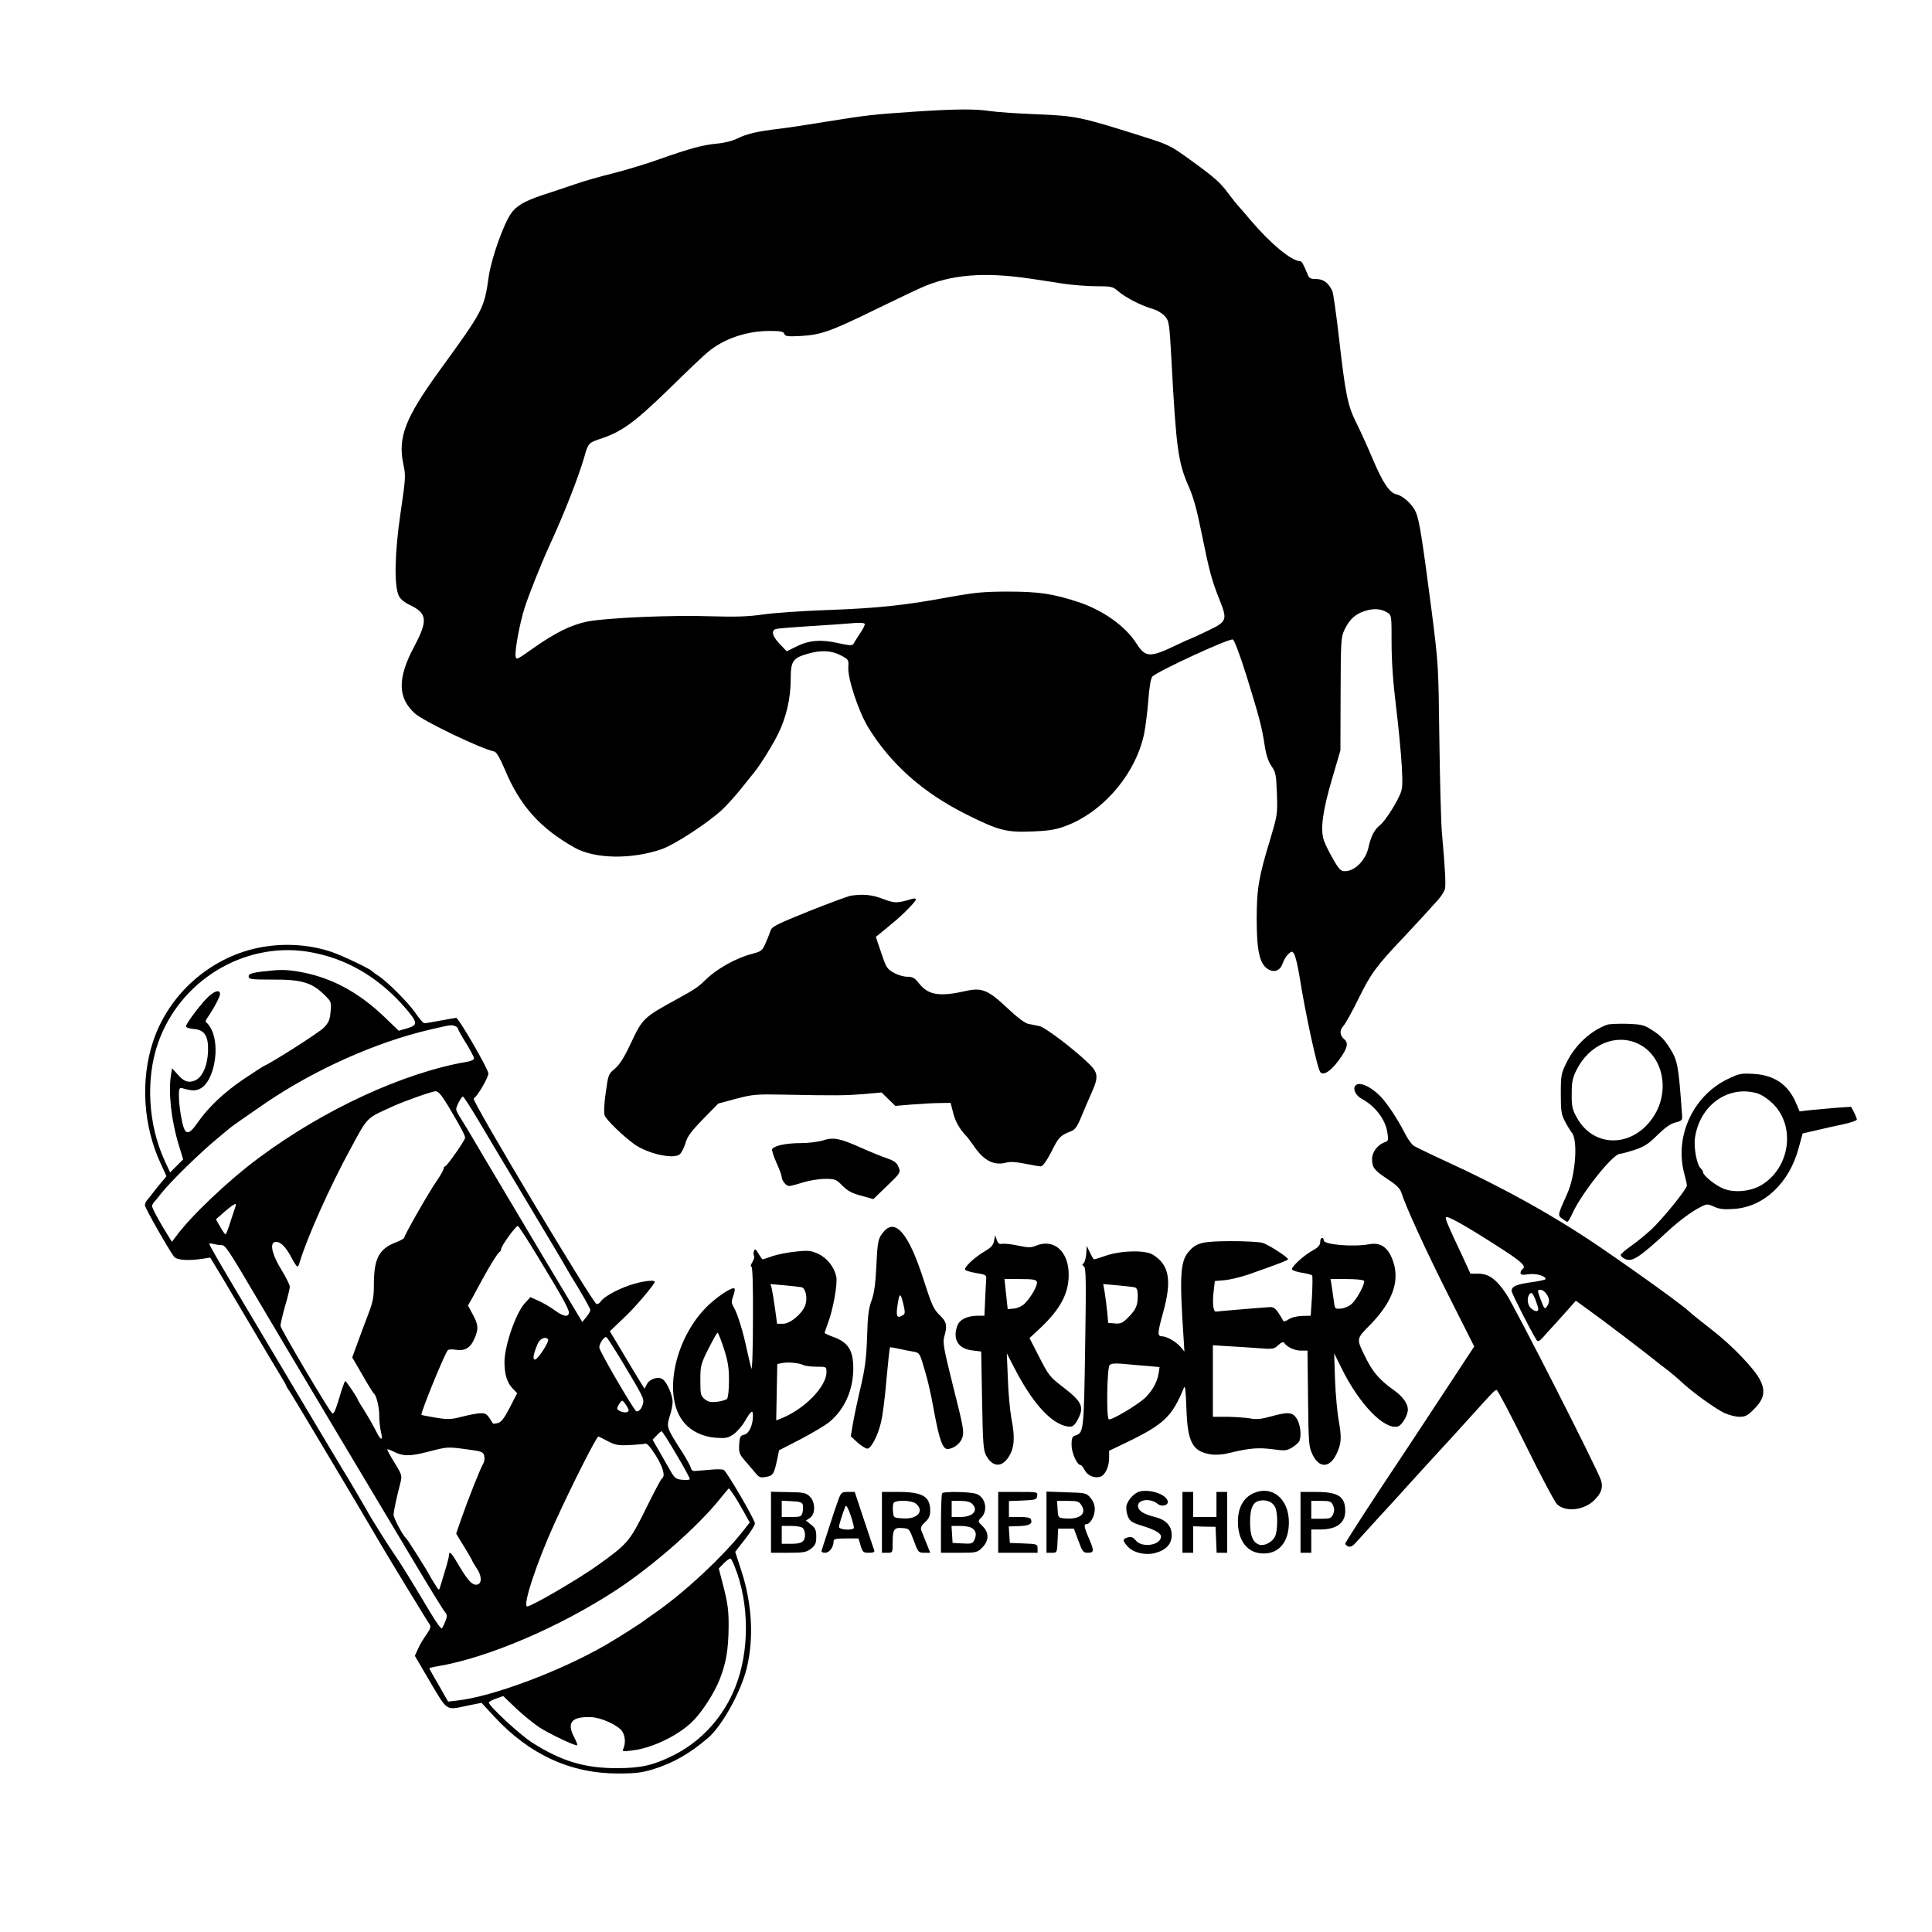
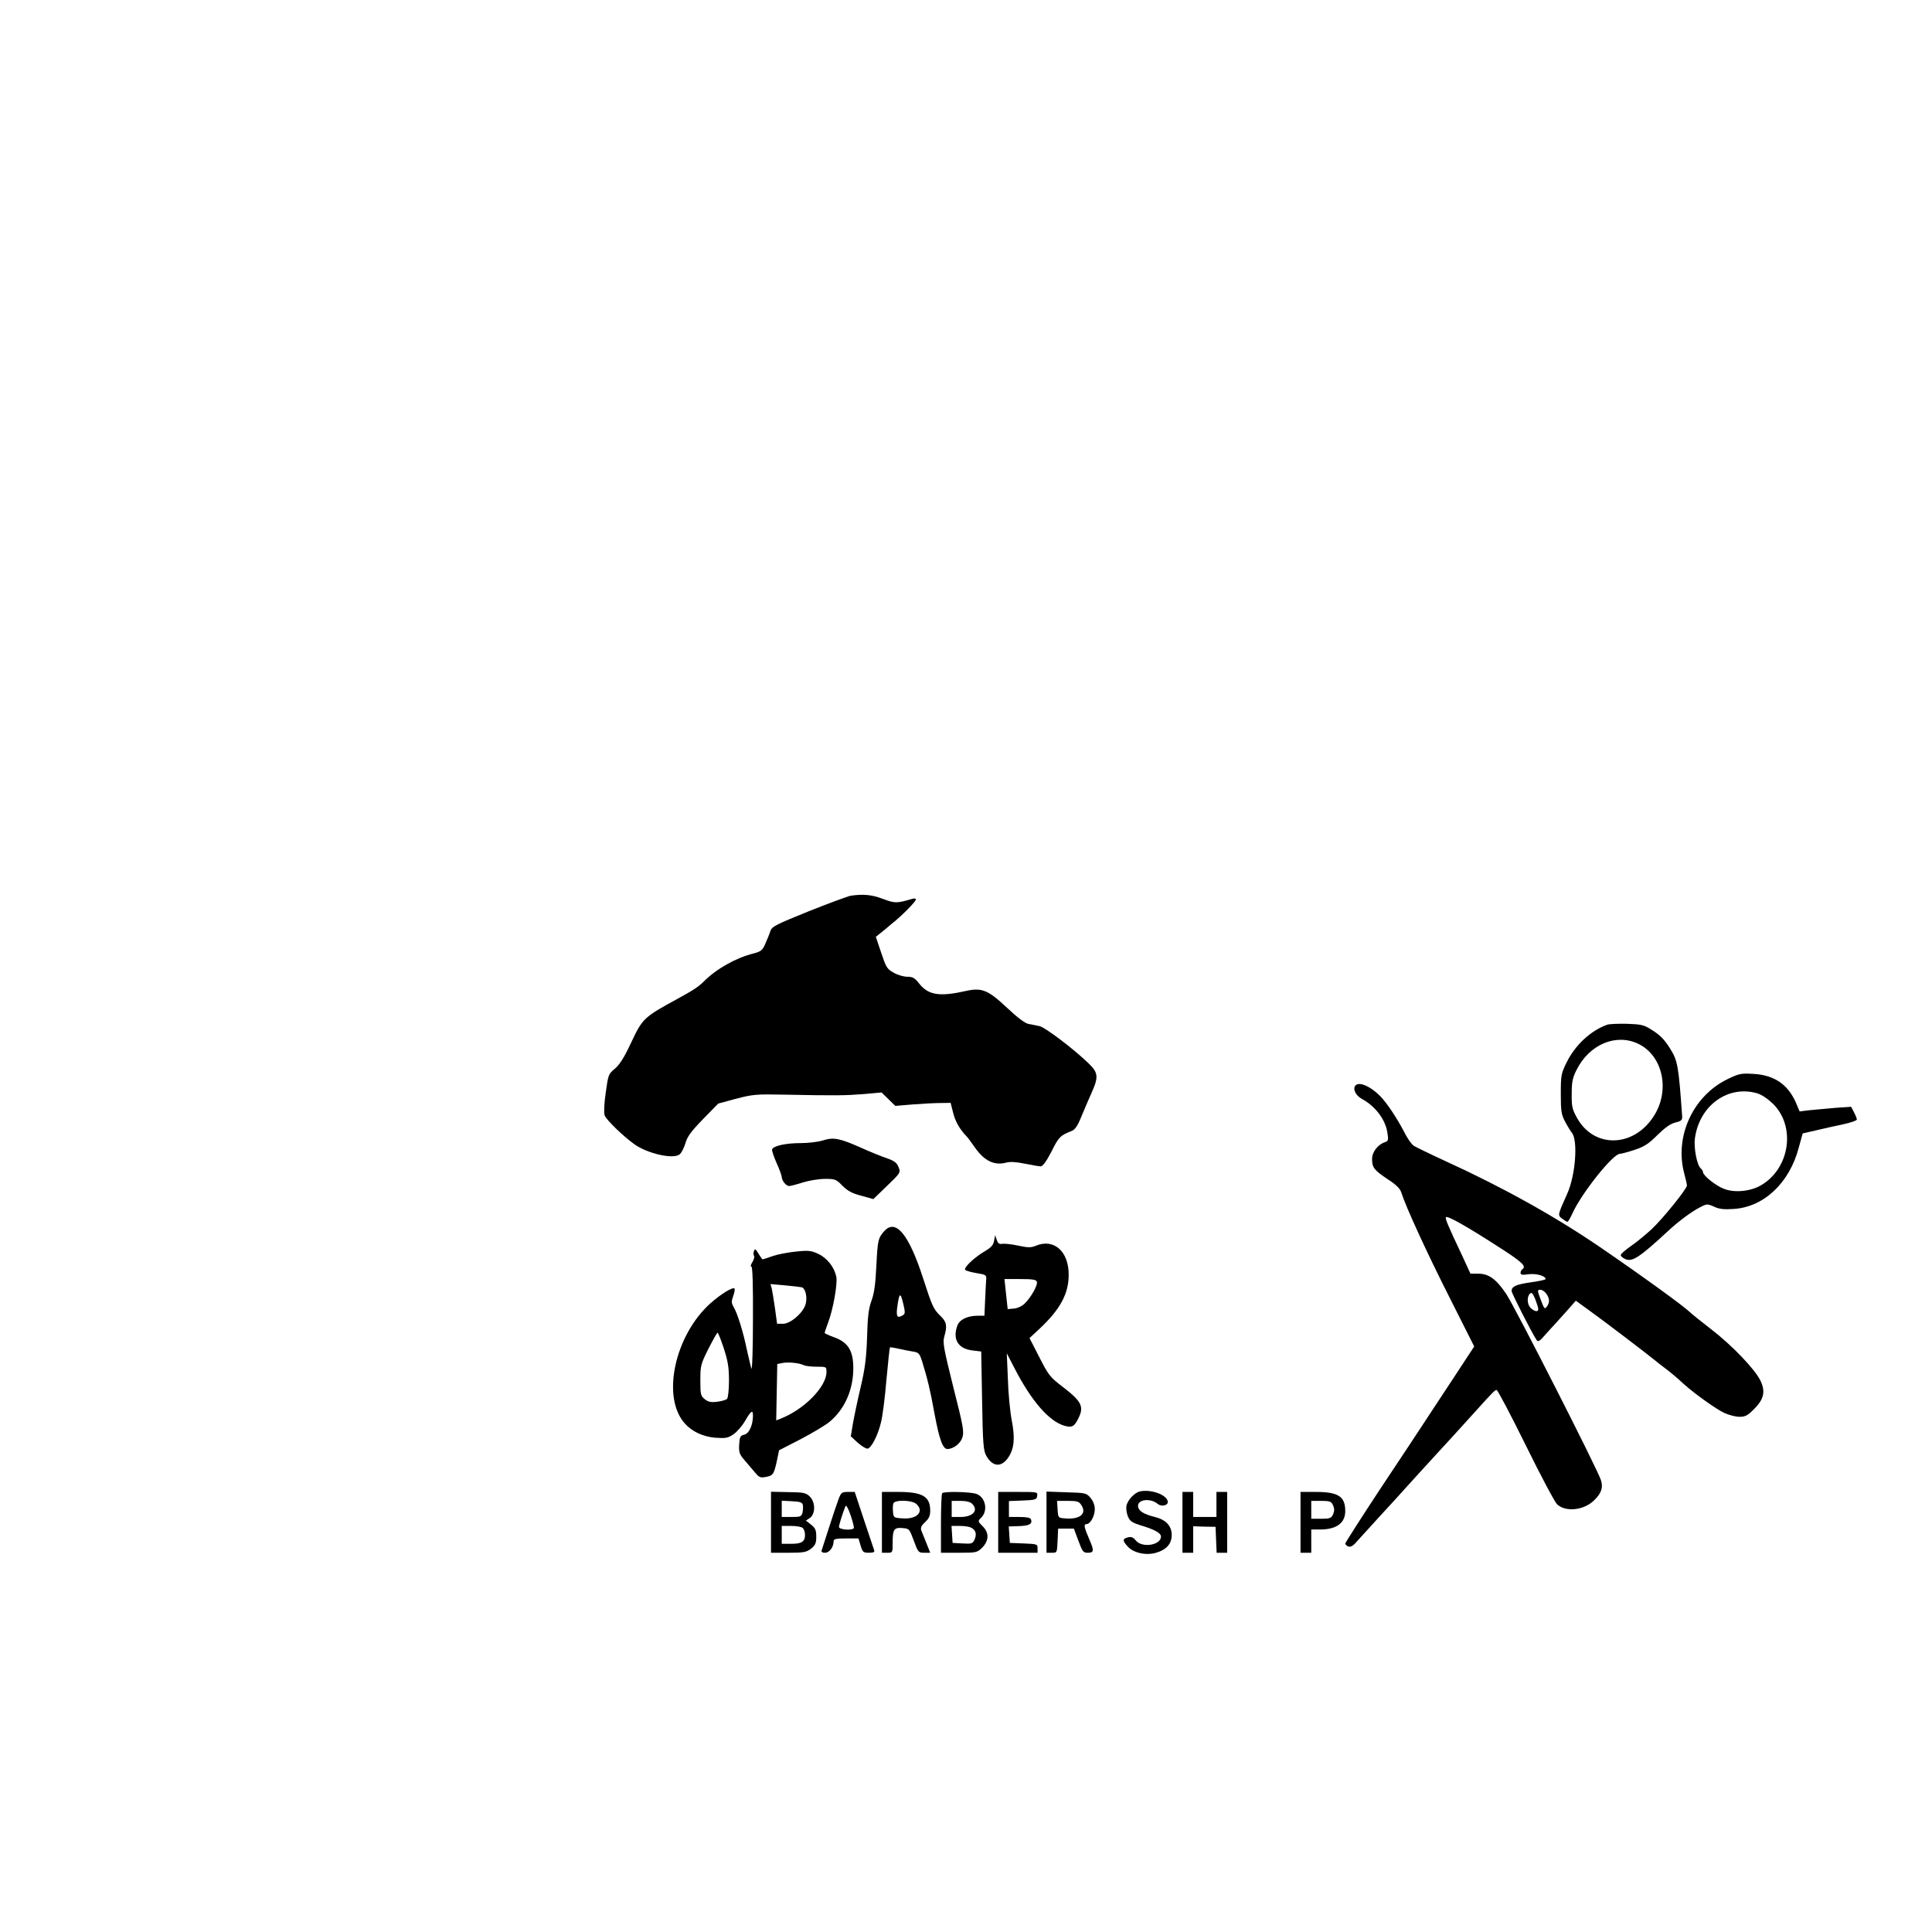
<svg xmlns="http://www.w3.org/2000/svg" version="1.0" width="1080pt" height="1080pt" viewBox="0 0 1080 1080" preserveAspectRatio="xMidYMid meet">
  <g transform="translate(0,1080) scale(0.1,-0.1)" fill="#000000" stroke="none">
-     <path d="M5100 10175 c-222 -15 -255 -19 -480 -55 -96 -16 -215 -34 -265 -40 -120 -14 -181 -28 -235 -55 -26 -13 -74 -25 -115 -28 -79 -8 -146 -26 -325 -89 -69 -25 -183 -59 -254 -77 -72 -18 -168 -45 -215 -62 -47 -16 -127 -43 -177 -59 -102 -34 -149 -61 -179 -106 -42 -62 -107 -247 -122 -344 -27 -188 -28 -190 -282 -540 -185 -256 -227 -365 -197 -511 15 -68 14 -79 -15 -277 -33 -224 -37 -408 -9 -464 7 -16 32 -36 59 -49 100 -47 104 -87 27 -232 -95 -178 -94 -287 3 -375 47 -43 372 -199 444 -213 12 -3 31 -35 58 -98 85 -205 198 -331 392 -440 113 -63 318 -66 486 -8 71 25 253 143 335 218 26 24 75 78 108 119 33 41 67 84 76 95 31 37 101 150 132 213 45 91 70 199 70 303 0 103 11 120 94 144 73 22 135 19 187 -9 42 -22 44 -25 41 -65 -4 -64 58 -251 113 -340 126 -204 307 -364 546 -483 182 -91 223 -102 371 -96 84 3 130 10 178 28 211 75 396 289 445 514 8 39 19 124 24 189 5 72 14 124 22 134 24 28 430 216 451 208 8 -3 42 -94 76 -203 71 -229 87 -290 102 -392 8 -51 20 -87 38 -113 24 -35 26 -50 30 -155 4 -113 2 -121 -36 -249 -66 -217 -77 -279 -77 -453 0 -173 16 -247 61 -276 35 -24 70 -11 84 30 6 18 20 42 31 52 20 18 22 18 33 2 7 -10 21 -68 31 -130 32 -203 99 -513 116 -532 17 -20 58 6 102 66 49 66 57 97 32 118 -26 22 -28 50 -6 74 12 13 51 83 87 157 67 136 97 178 250 339 68 72 146 157 193 210 17 19 34 46 38 59 6 24 2 107 -17 321 -5 63 -11 300 -14 525 -5 409 -5 411 -45 725 -51 391 -67 492 -86 536 -18 43 -70 91 -107 100 -40 8 -77 63 -134 197 -26 62 -66 151 -90 199 -51 102 -62 156 -100 488 -15 129 -31 244 -37 255 -22 45 -50 65 -89 65 -33 0 -40 4 -49 28 -22 53 -32 72 -41 72 -48 0 -167 99 -278 230 -30 36 -61 71 -68 79 -8 8 -31 37 -52 65 -50 67 -73 88 -213 190 -116 84 -123 87 -275 135 -342 108 -367 113 -582 122 -107 4 -226 12 -265 18 -86 13 -194 12 -435 -4z m655 -932 c55 -8 141 -21 190 -29 50 -7 131 -14 182 -14 87 0 94 -2 125 -29 40 -34 124 -78 189 -97 28 -8 57 -26 72 -43 23 -27 24 -39 36 -252 26 -488 37 -566 97 -701 24 -53 46 -133 69 -249 45 -222 59 -274 102 -381 46 -115 43 -123 -72 -177 -47 -23 -87 -41 -89 -41 -2 0 -43 -18 -90 -41 -140 -66 -163 -64 -214 15 -60 95 -185 184 -322 230 -143 47 -224 59 -395 59 -136 0 -185 -5 -330 -31 -247 -46 -399 -62 -680 -72 -137 -5 -299 -16 -360 -25 -84 -12 -153 -14 -290 -10 -218 8 -592 -9 -695 -30 -92 -20 -176 -62 -300 -149 -93 -66 -95 -67 -98 -42 -4 34 24 185 50 266 24 76 92 246 139 349 86 187 163 385 195 496 21 76 25 80 87 101 123 40 193 92 382 275 99 97 199 193 223 212 87 73 216 117 343 117 62 0 78 -3 83 -16 5 -14 20 -16 94 -12 110 6 169 27 422 151 107 52 220 106 250 119 163 73 350 89 605 51z m2002 -1868 c22 -15 22 -20 22 -168 0 -101 8 -220 25 -357 14 -113 28 -262 32 -331 6 -110 4 -131 -12 -165 -28 -62 -84 -146 -110 -167 -31 -24 -51 -63 -64 -124 -16 -72 -76 -133 -132 -133 -23 0 -33 10 -66 68 -22 37 -45 85 -52 106 -20 61 -6 164 46 341 l47 160 1 315 c1 299 2 317 22 360 27 57 60 88 115 105 49 16 91 12 126 -10z m-2923 -63 c2 -4 -9 -28 -26 -52 -16 -25 -33 -51 -37 -59 -7 -11 -21 -10 -86 4 -96 22 -164 16 -235 -20 l-52 -26 -39 41 c-42 44 -50 75 -21 84 9 3 96 10 192 16 96 6 189 12 205 14 66 6 94 6 99 -2z" />
    <path d="M4756 5793 c-16 -3 -122 -42 -235 -87 -188 -76 -207 -86 -215 -112 -5 -16 -18 -48 -28 -70 -16 -37 -25 -43 -66 -54 -97 -24 -206 -85 -276 -155 -31 -31 -60 -50 -146 -97 -194 -106 -198 -110 -265 -253 -37 -79 -63 -119 -89 -140 -35 -29 -36 -33 -50 -134 -9 -61 -11 -113 -6 -126 10 -26 103 -116 167 -162 72 -51 213 -84 251 -57 10 7 25 35 33 61 10 38 30 66 98 136 l86 88 100 27 c91 24 114 26 260 23 303 -6 350 -5 452 3 l101 9 39 -38 38 -37 95 8 c52 4 122 8 154 8 l60 1 14 -55 c12 -49 37 -93 75 -132 7 -7 27 -34 45 -60 53 -77 110 -105 177 -87 22 6 55 4 104 -6 40 -8 80 -15 89 -15 11 0 32 29 60 83 40 81 49 90 113 115 18 7 33 28 53 78 16 38 41 98 57 133 41 90 39 115 -17 168 -85 82 -243 201 -273 207 -17 3 -44 9 -61 12 -19 3 -63 36 -119 89 -107 101 -143 115 -229 96 -149 -34 -212 -24 -263 40 -26 33 -37 39 -67 39 -21 0 -55 10 -77 23 -37 21 -42 30 -69 111 l-30 89 26 21 c14 11 43 35 64 53 56 44 134 124 134 135 0 6 -10 7 -22 3 -85 -25 -95 -25 -162 0 -63 24 -110 28 -180 18z" />
-     <path d="M1440 5501 c-269 -57 -497 -260 -584 -522 -72 -216 -56 -473 43 -685 17 -36 31 -67 31 -69 0 -1 -10 -13 -21 -26 -12 -13 -33 -40 -48 -59 -14 -19 -32 -41 -38 -48 -7 -7 -13 -21 -13 -30 1 -15 125 -234 162 -286 15 -20 76 -25 158 -13 l45 7 62 -102 c34 -57 98 -166 144 -243 45 -77 113 -191 150 -253 38 -62 69 -115 69 -118 0 -3 8 -17 19 -32 18 -26 411 -685 511 -857 50 -85 253 -419 272 -446 8 -12 4 -24 -18 -56 -16 -22 -38 -58 -47 -80 l-18 -39 86 -147 c99 -166 85 -158 211 -131 l76 15 70 -76 c197 -213 427 -319 693 -319 97 0 134 5 194 23 113 35 205 87 309 176 78 66 184 258 216 389 41 167 30 361 -29 543 -19 58 -35 107 -35 108 0 1 25 33 55 71 30 38 55 78 55 88 0 20 -154 285 -174 299 -6 4 -41 5 -77 1 -36 -3 -74 -6 -85 -7 -11 -1 -20 6 -22 17 -2 10 -23 48 -46 85 -90 140 -91 143 -73 202 10 28 17 65 17 83 0 36 -30 105 -53 124 -24 20 -74 6 -91 -26 l-13 -25 -15 24 c-13 20 -57 93 -160 266 l-19 31 25 24 c13 13 44 42 69 66 48 45 157 174 157 186 0 14 -75 4 -142 -19 -74 -26 -147 -67 -161 -92 -4 -7 -14 -13 -22 -13 -18 0 -701 1140 -687 1149 21 13 82 117 82 140 0 25 -166 311 -180 311 -5 0 -44 -7 -87 -15 -43 -8 -83 -15 -90 -15 -7 0 -30 26 -51 58 -40 58 -158 176 -209 209 -15 9 -30 21 -33 24 -10 13 -166 87 -227 108 -129 43 -274 51 -413 22z m280 -21 c211 -34 395 -140 547 -316 69 -81 70 -94 10 -112 l-48 -14 -80 77 c-140 134 -284 213 -446 247 -72 15 -116 18 -168 14 -121 -11 -145 -17 -145 -35 0 -15 15 -17 133 -17 158 1 217 -15 286 -81 43 -42 44 -43 39 -98 -4 -46 -10 -61 -38 -90 -26 -27 -291 -196 -335 -214 -5 -2 -55 -35 -111 -72 -111 -75 -198 -157 -258 -243 -57 -82 -75 -75 -94 35 -7 37 -12 87 -12 113 0 40 3 47 18 43 57 -16 74 -16 102 -2 76 39 112 231 62 330 -8 17 -20 33 -26 37 -8 5 -8 12 1 25 35 50 73 120 73 136 0 24 -24 21 -59 -9 -36 -30 -131 -154 -131 -171 0 -7 18 -13 42 -15 61 -4 84 -39 81 -125 -3 -81 -32 -146 -73 -163 -37 -15 -62 -7 -98 35 l-30 33 -6 -36 c-16 -96 1 -251 41 -385 l27 -88 -37 -37 -36 -36 -32 69 c-91 201 -105 451 -37 650 120 351 479 571 838 515z m824 -416 c9 -3 16 -10 16 -14 0 -5 20 -41 45 -81 25 -40 45 -79 45 -86 0 -6 -17 -15 -37 -18 -355 -60 -805 -268 -1168 -539 -171 -127 -375 -321 -460 -436 l-24 -32 -24 39 c-43 68 -87 149 -87 161 0 6 6 17 13 24 7 7 23 27 35 43 50 65 224 235 322 315 30 25 57 47 60 50 5 6 99 72 200 141 275 188 621 343 922 413 120 28 121 28 142 20z m-39 -446 c64 -107 95 -164 95 -178 0 -14 -102 -160 -112 -160 -4 0 -8 -6 -8 -12 0 -7 -17 -38 -38 -68 -44 -63 -182 -305 -182 -318 0 -5 -21 -17 -47 -27 -94 -36 -123 -90 -123 -235 0 -71 -5 -98 -31 -165 -17 -44 -44 -117 -60 -161 l-30 -82 57 -98 c31 -55 60 -101 64 -104 14 -10 30 -75 30 -124 0 -28 4 -68 9 -88 13 -54 1 -54 -26 0 -13 26 -41 76 -63 111 -22 34 -40 65 -40 67 0 8 -65 104 -70 104 -3 0 -19 -43 -34 -96 -23 -76 -32 -93 -41 -82 -24 25 -286 469 -287 486 -1 9 11 58 25 109 15 50 27 100 27 110 0 11 -21 52 -46 93 -51 83 -67 146 -40 156 26 10 60 -20 92 -80 16 -31 32 -56 36 -56 4 0 10 10 13 23 39 133 169 425 288 642 94 174 84 163 232 230 68 31 219 84 240 85 15 0 34 -22 70 -82z m172 -86 c44 -75 169 -283 276 -462 107 -179 202 -338 211 -355 9 -16 21 -37 26 -45 55 -88 110 -184 110 -193 0 -7 -10 -24 -23 -40 l-22 -27 -217 362 c-119 200 -267 449 -329 553 -61 105 -122 206 -135 226 -13 19 -24 41 -24 48 0 17 29 71 38 71 4 0 44 -62 89 -138z m-1360 -474 c-2 -7 -15 -46 -28 -85 -12 -40 -25 -73 -28 -73 -4 0 -17 19 -30 42 l-24 42 49 43 c50 43 70 53 61 31z m1690 -284 c131 -215 173 -291 173 -310 0 -29 -29 -25 -77 10 -27 20 -69 44 -94 55 l-44 20 -32 -35 c-50 -55 -113 -238 -113 -328 0 -68 14 -114 45 -147 l26 -27 -41 -80 c-32 -61 -48 -82 -67 -87 -14 -3 -26 -5 -27 -3 -34 55 -38 58 -69 58 -17 0 -64 -9 -103 -19 -62 -16 -79 -17 -147 -6 -43 7 -79 14 -81 16 -7 8 133 351 148 362 6 4 25 5 42 2 50 -9 83 10 104 57 26 58 25 81 -7 140 l-27 50 26 46 c14 26 40 74 58 107 45 81 81 139 92 146 5 3 9 10 9 15 -2 16 84 134 94 131 5 -2 56 -80 112 -173z m-1771 66 c24 0 33 -13 211 -315 119 -202 664 -1116 876 -1470 82 -137 156 -258 165 -267 12 -15 13 -22 2 -50 -7 -18 -16 -37 -20 -41 -4 -4 -33 36 -65 90 -121 203 -169 279 -203 328 -31 44 -128 198 -156 250 -22 39 -99 170 -121 205 -12 19 -129 215 -260 435 -131 220 -279 470 -330 555 -122 205 -165 280 -165 287 0 3 10 3 23 -1 12 -3 32 -6 43 -6z m2243 -653 c120 -201 122 -205 115 -235 -7 -25 -20 -42 -36 -42 -11 0 -208 338 -208 357 0 24 29 65 40 58 5 -3 45 -65 89 -138z m-415 125 c7 -12 -57 -111 -73 -112 -15 0 -10 29 14 87 13 31 46 45 59 25z m439 -371 c15 -26 15 -30 1 -35 -15 -6 -54 9 -54 20 0 11 21 44 28 44 4 0 15 -13 25 -29z m279 -273 c43 -72 76 -133 74 -137 -3 -4 -22 -5 -43 -3 -36 3 -42 9 -71 60 -18 32 -46 81 -63 110 l-31 54 23 24 c12 13 25 24 28 23 3 0 41 -59 83 -131z m-385 76 c42 -22 58 -25 123 -22 41 2 81 6 88 8 9 3 30 -22 57 -65 42 -67 56 -117 35 -130 -5 -3 -46 -80 -90 -170 -90 -182 -101 -195 -273 -318 -105 -75 -366 -227 -390 -227 -28 0 54 248 153 465 98 216 235 485 245 485 2 0 26 -12 52 -26z m-785 -46 c81 -11 89 -14 95 -36 3 -14 1 -34 -6 -44 -15 -25 -84 -198 -122 -307 l-29 -84 45 -74 c25 -40 45 -76 45 -78 0 -2 11 -21 25 -42 29 -42 30 -86 2 -91 -26 -5 -51 21 -100 104 -41 71 -57 89 -57 61 0 -8 -9 -45 -21 -83 -11 -38 -24 -80 -28 -93 -7 -24 -8 -23 -31 15 -14 21 -26 43 -29 48 -7 17 -123 201 -130 206 -18 14 -71 114 -71 133 1 20 15 88 39 181 9 36 7 44 -34 110 -24 39 -42 72 -40 74 2 2 16 -3 32 -11 54 -28 94 -29 193 -3 113 29 109 29 222 14z m1490 -255 c14 -21 39 -64 57 -96 l32 -58 -33 -42 c-117 -150 -338 -355 -503 -468 -27 -19 -52 -36 -55 -39 -9 -9 -163 -107 -220 -139 -253 -145 -627 -285 -823 -307 l-52 -6 -52 91 c-29 50 -53 92 -53 95 0 2 19 7 43 11 280 46 686 219 1007 430 203 134 451 352 572 503 27 34 51 62 53 62 1 0 13 -17 27 -37z m20 -441 c72 -213 62 -476 -26 -667 -69 -152 -187 -275 -331 -347 -112 -56 -181 -72 -315 -72 -180 -1 -312 39 -474 142 -71 45 -248 210 -243 225 1 5 20 15 41 22 l39 14 72 -69 c40 -38 99 -85 130 -106 63 -40 205 -107 212 -100 2 2 -5 21 -16 42 -45 84 -17 119 93 115 57 -2 151 -45 174 -79 17 -26 20 -67 7 -96 -8 -18 -5 -18 51 -11 117 14 270 91 346 173 52 56 113 153 141 224 36 91 49 167 50 293 1 89 -5 131 -27 219 l-28 108 28 29 c16 16 33 28 38 26 6 -2 22 -40 38 -85z" />
    <path d="M8985 5072 c-93 -33 -180 -114 -228 -212 -30 -61 -32 -71 -32 -175 0 -96 3 -116 24 -155 13 -25 30 -52 37 -61 36 -41 22 -239 -26 -344 -53 -118 -53 -118 -28 -137 13 -10 26 -18 30 -18 4 0 16 21 28 47 49 110 226 333 265 333 8 0 45 10 82 22 54 18 78 33 127 82 43 42 73 64 101 71 36 9 40 13 38 40 -20 282 -25 306 -68 375 -33 52 -55 74 -105 105 -40 26 -56 29 -135 32 -49 1 -99 -1 -110 -5z m171 -106 c139 -65 182 -260 89 -405 -113 -177 -335 -182 -430 -9 -26 47 -30 63 -29 134 0 68 5 89 28 135 71 140 218 203 342 145z" />
    <path d="M9654 4766 c-192 -95 -294 -321 -239 -526 8 -30 15 -60 15 -67 0 -19 -134 -185 -198 -245 -34 -31 -86 -74 -117 -95 -30 -21 -55 -43 -55 -49 0 -6 11 -16 25 -22 39 -18 79 8 240 157 58 54 132 109 178 132 38 20 41 20 78 4 29 -14 56 -17 112 -13 167 11 310 145 362 342 l22 80 74 17 c41 10 109 25 152 34 42 9 77 21 77 27 0 5 -7 23 -16 40 l-16 31 -89 -6 c-48 -4 -113 -10 -143 -13 l-56 -7 -19 45 c-45 106 -123 159 -241 165 -70 4 -80 1 -146 -31z m170 -78 c25 -8 59 -31 88 -59 128 -128 93 -361 -68 -455 -58 -34 -148 -43 -206 -20 -45 16 -118 75 -118 93 0 6 -6 16 -13 22 -21 17 -40 117 -32 170 26 183 186 297 349 249z" />
    <path d="M7575 4729 c-13 -20 5 -54 38 -72 76 -41 133 -117 143 -191 6 -37 4 -45 -12 -50 -41 -13 -74 -55 -74 -94 0 -49 11 -63 89 -115 45 -29 67 -51 74 -72 25 -80 143 -337 269 -586 l139 -276 -39 -59 c-21 -32 -96 -147 -167 -254 -70 -107 -215 -327 -322 -487 -106 -161 -193 -297 -193 -302 0 -5 8 -12 17 -16 13 -4 27 3 47 27 16 18 74 82 130 143 56 60 121 132 146 160 25 27 65 72 90 99 25 27 50 54 55 60 6 6 55 61 111 121 55 61 116 128 136 150 91 101 105 115 114 115 6 0 79 -139 163 -309 84 -171 163 -319 175 -330 48 -45 149 -34 206 21 42 40 53 73 39 115 -20 62 -480 966 -528 1038 -56 84 -98 115 -157 115 l-44 0 -45 98 c-82 173 -98 212 -92 218 9 9 117 -52 289 -163 138 -88 163 -112 138 -128 -5 -3 -10 -13 -10 -20 0 -12 10 -13 45 -8 43 5 95 -9 95 -27 0 -4 -37 -12 -81 -18 -84 -12 -109 -23 -109 -49 0 -12 110 -228 139 -273 8 -12 15 -9 37 15 14 17 45 50 68 75 22 25 58 64 78 87 l37 42 73 -53 c73 -52 320 -240 369 -280 14 -12 40 -32 59 -46 35 -27 58 -46 105 -89 59 -53 181 -140 225 -160 25 -11 62 -21 84 -21 32 0 46 7 81 43 56 55 65 99 36 159 -30 63 -158 197 -275 287 -56 43 -109 86 -117 94 -37 36 -263 200 -504 365 -255 174 -541 333 -864 481 -85 39 -165 78 -178 86 -13 9 -37 43 -54 78 -39 75 -96 162 -135 201 -57 57 -122 83 -139 55z m1069 -1161 c19 -27 20 -48 3 -72 -12 -16 -15 -13 -34 38 -20 53 -20 56 -2 56 10 0 25 -10 33 -22z m-45 -85 c1 -18 -19 -16 -41 4 -21 18 -24 63 -6 81 10 10 16 3 30 -30 9 -24 17 -49 17 -55z" />
    <path d="M4600 4425 c-25 -8 -80 -15 -124 -15 -83 0 -152 -15 -160 -35 -2 -6 9 -40 25 -76 16 -35 29 -71 29 -79 1 -21 25 -50 41 -50 8 0 43 9 77 20 35 11 91 20 124 20 56 0 62 -2 97 -38 29 -29 54 -43 105 -56 l68 -19 56 54 c103 99 99 93 81 133 -8 18 -27 30 -63 42 -28 9 -94 36 -147 60 -115 51 -150 58 -209 39z" />
    <path d="M4943 3918 c-34 -39 -37 -49 -44 -193 -5 -103 -12 -154 -27 -195 -16 -43 -22 -88 -25 -205 -4 -119 -12 -177 -36 -280 -17 -71 -36 -162 -43 -202 l-12 -72 39 -36 c22 -19 46 -34 55 -33 21 4 57 73 74 144 9 32 23 140 31 239 9 99 18 181 20 183 1 2 22 -2 46 -7 24 -5 61 -13 81 -16 33 -5 38 -10 52 -53 30 -97 46 -161 70 -295 27 -144 46 -197 72 -197 33 0 73 30 84 65 10 31 5 61 -51 281 -55 221 -60 250 -50 284 17 59 13 80 -22 114 -39 38 -46 53 -98 214 -79 243 -152 331 -216 260z m107 -409 c10 -43 10 -53 -1 -60 -32 -20 -40 -11 -34 39 12 89 18 92 35 21z" />
    <path d="M5557 3864 c-4 -24 -17 -38 -51 -58 -60 -35 -122 -94 -110 -105 5 -5 34 -13 64 -18 50 -8 55 -11 53 -33 -1 -14 -4 -65 -6 -115 l-4 -90 -39 0 c-59 -1 -101 -22 -113 -57 -27 -76 6 -128 85 -137 l49 -6 5 -275 c4 -237 7 -279 23 -307 35 -64 86 -68 125 -8 32 50 37 107 17 209 -9 49 -19 153 -21 230 l-6 141 44 -85 c94 -182 192 -295 278 -320 43 -12 56 -5 80 45 30 62 15 92 -85 169 -76 58 -83 67 -135 169 l-55 107 57 53 c113 106 161 193 162 297 2 134 -82 209 -184 166 -27 -11 -42 -11 -99 1 -36 8 -76 12 -88 10 -17 -3 -24 2 -31 22 l-9 26 -6 -31z m239 -229 c7 -18 -34 -90 -70 -124 -14 -13 -40 -25 -59 -26 l-34 -3 -9 84 -9 84 88 0 c68 0 89 -3 93 -15z" />
-     <path d="M7380 3857 c0 -17 -11 -30 -40 -46 -55 -30 -125 -96 -117 -108 4 -6 30 -14 57 -18 27 -4 52 -11 55 -15 3 -5 2 -57 -1 -117 l-7 -108 -48 -1 c-28 -1 -59 -8 -75 -19 -18 -12 -29 -14 -32 -7 -2 6 -14 26 -26 44 -17 25 -29 33 -50 31 -100 -7 -287 -23 -298 -25 -16 -4 -22 48 -13 119 l6 52 57 5 c31 3 91 18 132 32 165 58 220 79 220 85 0 11 -107 80 -141 91 -19 6 -100 10 -181 10 -159 -1 -191 -9 -234 -60 -46 -53 -51 -137 -28 -477 l5 -80 -23 27 c-24 28 -77 58 -102 58 -27 0 -26 18 5 130 51 182 36 269 -56 326 -42 27 -177 24 -262 -5 -34 -12 -65 -21 -67 -21 -3 0 -13 17 -23 38 l-18 37 -3 -45 c-2 -24 -9 -48 -15 -52 -9 -6 -8 -10 2 -17 12 -8 13 -76 7 -452 -7 -471 -8 -479 -56 -494 -16 -5 -20 -15 -20 -52 0 -45 31 -113 51 -113 4 0 15 -13 23 -29 16 -30 54 -46 87 -36 27 9 49 56 49 105 l0 40 98 47 c207 100 254 144 319 303 8 19 11 -5 15 -111 6 -192 34 -243 136 -259 26 -4 66 -2 100 7 118 28 163 32 243 22 73 -10 81 -9 113 10 19 12 37 28 40 37 12 31 5 90 -14 122 -24 39 -48 41 -149 13 -51 -14 -79 -17 -112 -10 -24 4 -81 8 -126 9 l-83 0 0 200 0 200 78 -5 c42 -2 119 -7 170 -11 88 -7 94 -6 118 17 15 14 28 20 32 13 16 -24 59 -44 93 -44 l38 0 3 -267 c3 -257 4 -270 26 -316 37 -74 93 -74 131 1 29 59 32 91 16 182 -9 47 -19 153 -22 235 l-5 150 41 -83 c99 -201 239 -346 315 -326 23 6 56 62 56 95 0 32 -28 71 -73 104 -82 58 -119 100 -157 174 -61 123 -62 112 24 200 128 133 166 253 116 370 -27 62 -66 86 -124 76 -89 -17 -256 -3 -256 21 0 8 -4 14 -10 14 -5 0 -10 -10 -10 -23z m245 -217 c8 -13 -38 -100 -68 -128 -13 -13 -40 -25 -60 -27 -35 -3 -35 -2 -41 44 -4 25 -9 63 -12 84 l-6 37 91 0 c49 0 92 -4 96 -10z m-1282 -36 c13 -4 17 -16 17 -50 0 -53 -11 -77 -57 -122 -28 -28 -40 -33 -71 -30 l-37 3 -6 65 c-4 36 -10 85 -14 108 l-8 44 79 -7 c43 -4 87 -9 97 -11z m71 -440 l68 -6 -5 -34 c-8 -50 -34 -97 -75 -137 -41 -40 -191 -129 -204 -121 -14 9 -10 288 5 303 8 9 30 11 77 7 36 -4 96 -9 134 -12z" />
    <path d="M4215 3807 c-4 -9 -4 -21 0 -27 4 -6 -1 -22 -9 -35 -9 -14 -12 -25 -6 -25 7 0 10 -101 9 -297 0 -164 -4 -287 -9 -273 -4 14 -15 61 -25 105 -20 98 -52 201 -73 237 -14 24 -14 33 -3 64 7 19 10 38 7 41 -10 10 -75 -30 -134 -82 -200 -179 -275 -524 -145 -671 40 -46 102 -75 171 -81 59 -4 71 -2 102 19 19 13 49 47 65 75 34 59 45 65 44 26 -1 -52 -22 -97 -49 -103 -22 -5 -25 -12 -28 -55 -2 -45 1 -54 32 -90 19 -22 45 -53 59 -69 21 -25 28 -28 59 -22 40 7 45 16 62 95 l11 54 119 61 c65 34 137 77 161 96 86 70 135 180 135 301 0 100 -29 146 -111 175 -27 10 -49 20 -49 23 0 4 9 29 19 57 28 72 54 219 46 257 -11 53 -50 103 -99 127 -41 19 -55 21 -123 14 -43 -4 -102 -15 -132 -25 -30 -11 -56 -19 -58 -19 -2 0 -12 14 -23 32 -15 26 -20 29 -25 15z m267 -203 c23 -7 34 -66 18 -104 -20 -48 -84 -100 -123 -100 l-33 0 -12 88 c-7 48 -15 98 -18 110 l-7 24 79 -7 c43 -4 87 -9 96 -11z m-436 -341 c23 -71 29 -106 29 -180 0 -54 -5 -97 -11 -103 -6 -6 -31 -13 -56 -16 -34 -4 -50 -1 -69 15 -22 18 -24 26 -24 105 0 81 2 90 45 176 25 49 48 90 51 90 4 0 19 -39 35 -87z m446 -94 c9 -5 42 -9 72 -9 56 0 56 0 56 -30 0 -83 -127 -211 -258 -261 l-23 -9 3 158 3 157 30 6 c34 6 92 0 117 -12z" />
    <path d="M6373 2463 c-30 -6 -70 -48 -76 -81 -3 -15 1 -41 8 -59 12 -28 23 -35 85 -54 65 -20 100 -40 100 -58 0 -49 -106 -66 -141 -22 -14 17 -25 22 -44 17 -31 -8 -31 -18 -2 -50 31 -36 100 -52 156 -37 61 17 91 50 91 101 0 50 -33 85 -94 100 -61 15 -91 33 -94 58 -6 40 68 50 110 15 21 -18 60 -8 56 14 -7 38 -94 69 -155 56z" />
-     <path d="M7005 2452 c-55 -26 -85 -81 -85 -158 0 -108 54 -177 141 -178 89 -2 144 65 144 174 0 133 -96 210 -200 162z m124 -79 c15 -32 14 -132 -2 -163 -15 -31 -60 -54 -87 -45 -36 12 -52 49 -52 125 0 82 17 117 59 122 38 5 69 -10 82 -39z" />
    <path d="M4310 2290 l0 -170 98 0 c86 0 100 3 126 23 24 19 29 31 29 67 0 36 -5 48 -29 67 l-29 23 23 15 c31 23 31 87 -1 119 -21 21 -34 24 -120 25 l-97 2 0 -171z m178 97 c2 -10 1 -29 -2 -43 -6 -22 -12 -24 -61 -24 l-55 0 0 45 0 46 57 -3 c47 -2 58 -7 61 -21z m0 -129 c7 -7 12 -24 12 -38 0 -38 -18 -50 -77 -50 l-53 0 0 50 0 50 53 0 c29 0 58 -5 65 -12z" />
    <path d="M4687 2418 c-9 -24 -33 -95 -53 -158 -20 -63 -39 -121 -41 -127 -3 -8 4 -13 19 -13 25 0 48 32 48 65 0 12 15 15 70 15 l69 0 12 -40 c11 -37 15 -40 47 -40 23 0 33 4 29 13 -2 6 -28 83 -57 170 l-52 157 -37 0 c-36 0 -39 -3 -54 -42z m86 -160 c-8 -15 -83 -9 -83 6 0 12 19 73 36 116 4 9 15 -10 29 -50 12 -36 20 -68 18 -72z" />
    <path d="M4930 2290 l0 -170 30 0 c30 0 30 0 30 58 0 73 8 84 55 80 38 -3 39 -5 63 -70 24 -65 26 -68 58 -68 l34 0 -21 53 c-12 28 -24 61 -29 72 -5 15 0 26 21 46 22 20 29 36 29 64 0 80 -43 105 -180 105 l-90 0 0 -170z m192 103 c46 -41 6 -86 -73 -81 -53 3 -54 4 -57 36 -2 19 -1 40 2 48 8 21 104 19 128 -3z" />
    <path d="M5267 2453 c-4 -3 -7 -80 -7 -170 l0 -163 101 0 c98 0 101 1 130 29 37 38 39 82 4 117 -29 29 -30 31 -10 50 40 40 24 115 -27 133 -34 12 -181 15 -191 4z m167 -59 c38 -37 5 -74 -65 -74 l-49 0 0 45 0 45 49 0 c32 0 55 -6 65 -16z m-5 -134 c26 -13 32 -36 19 -66 -11 -23 -16 -25 -67 -22 l-56 3 -3 48 -3 47 46 0 c26 0 54 -4 64 -10z" />
    <path d="M5580 2290 l0 -170 110 0 110 0 0 25 c0 23 -3 24 -77 27 l-78 3 -3 46 -3 46 58 2 c57 2 76 12 66 38 -3 9 -24 13 -64 13 l-59 0 0 45 0 44 78 3 c71 3 77 5 80 26 3 22 2 22 -107 22 l-111 0 0 -170z" />
    <path d="M5850 2291 l0 -171 30 0 c29 0 29 0 32 68 l3 67 44 0 44 0 25 -67 c23 -62 27 -68 53 -68 34 0 36 11 10 71 -31 71 -34 89 -18 89 22 0 47 45 47 84 0 22 -9 45 -24 63 -23 27 -28 28 -135 31 l-111 4 0 -171z m195 95 c32 -48 -9 -81 -91 -74 -39 3 -39 3 -42 51 l-3 47 60 0 c53 0 63 -3 76 -24z" />
    <path d="M6610 2290 l0 -170 30 0 30 0 0 74 0 74 63 -2 62 -1 3 -72 3 -73 29 0 30 0 0 170 0 170 -30 0 -30 0 0 -70 0 -70 -65 0 -65 0 0 70 0 70 -30 0 -30 0 0 -170z" />
    <path d="M7270 2290 l0 -170 30 0 30 0 0 65 0 65 49 0 c92 0 141 36 141 103 0 82 -39 107 -165 107 l-85 0 0 -170z m182 95 c8 -19 8 -31 0 -50 -10 -22 -18 -25 -67 -25 l-55 0 0 50 0 50 55 0 c49 0 57 -3 67 -25z" />
  </g>
</svg>